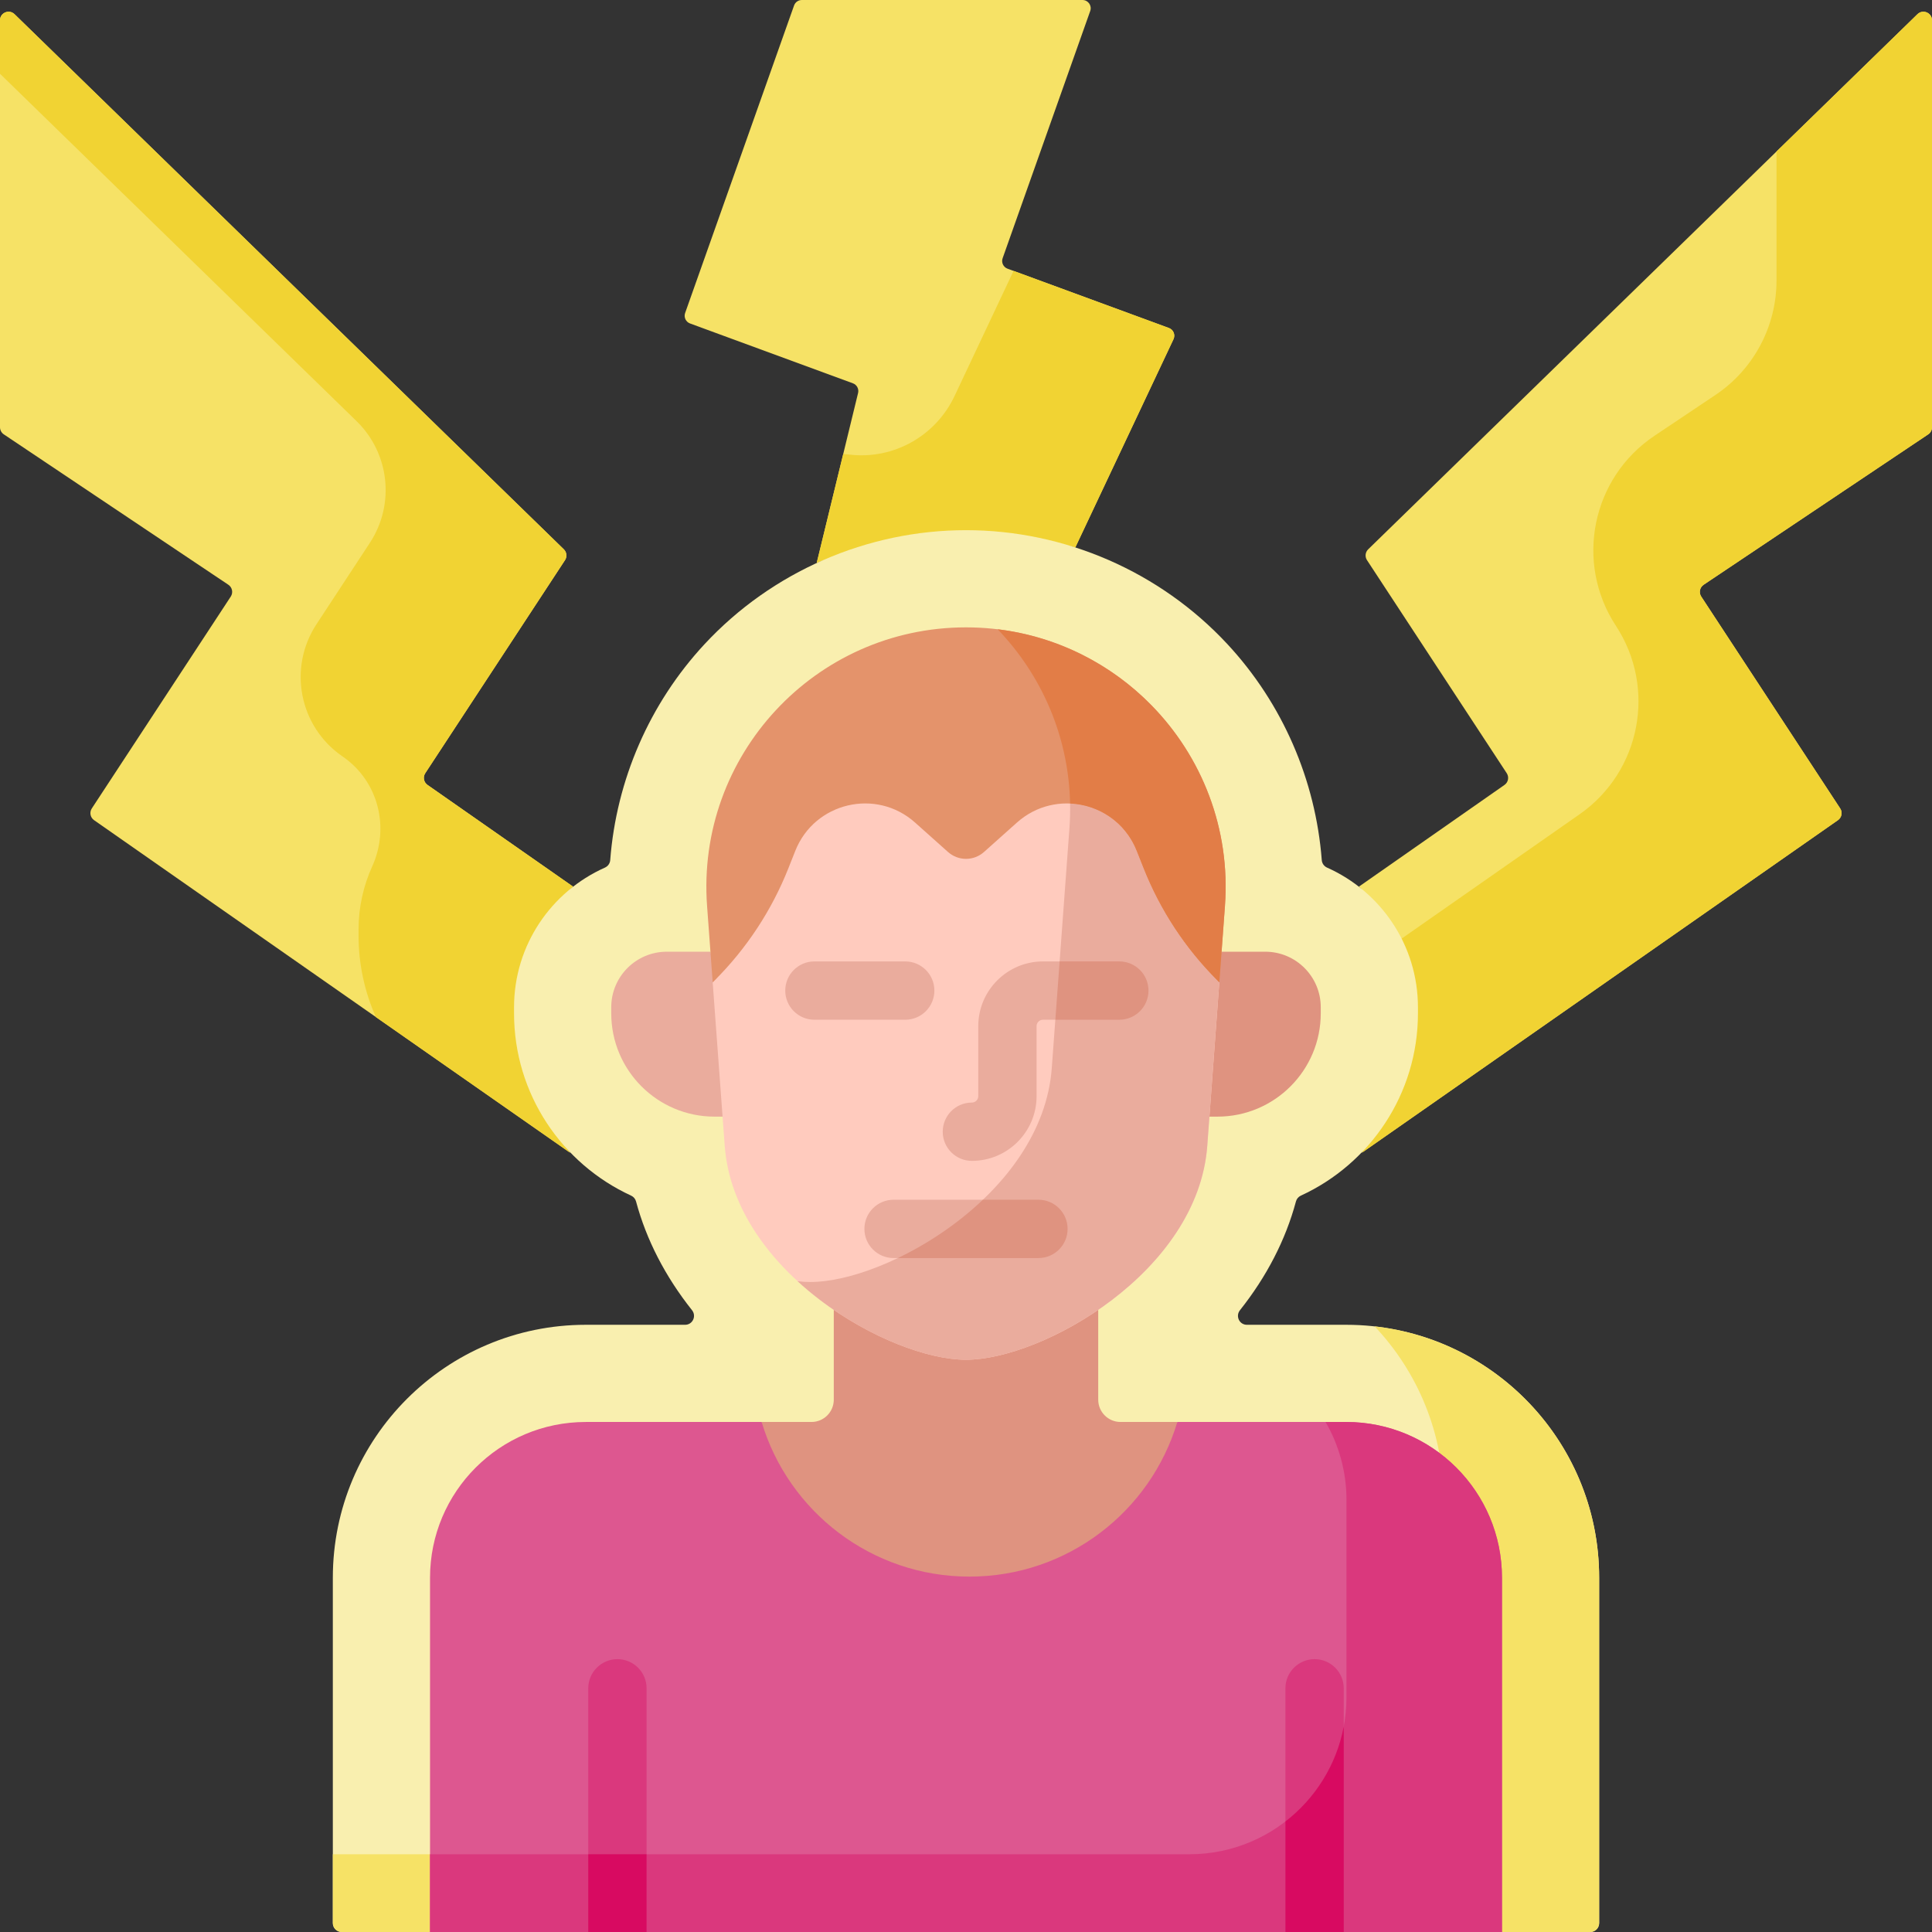
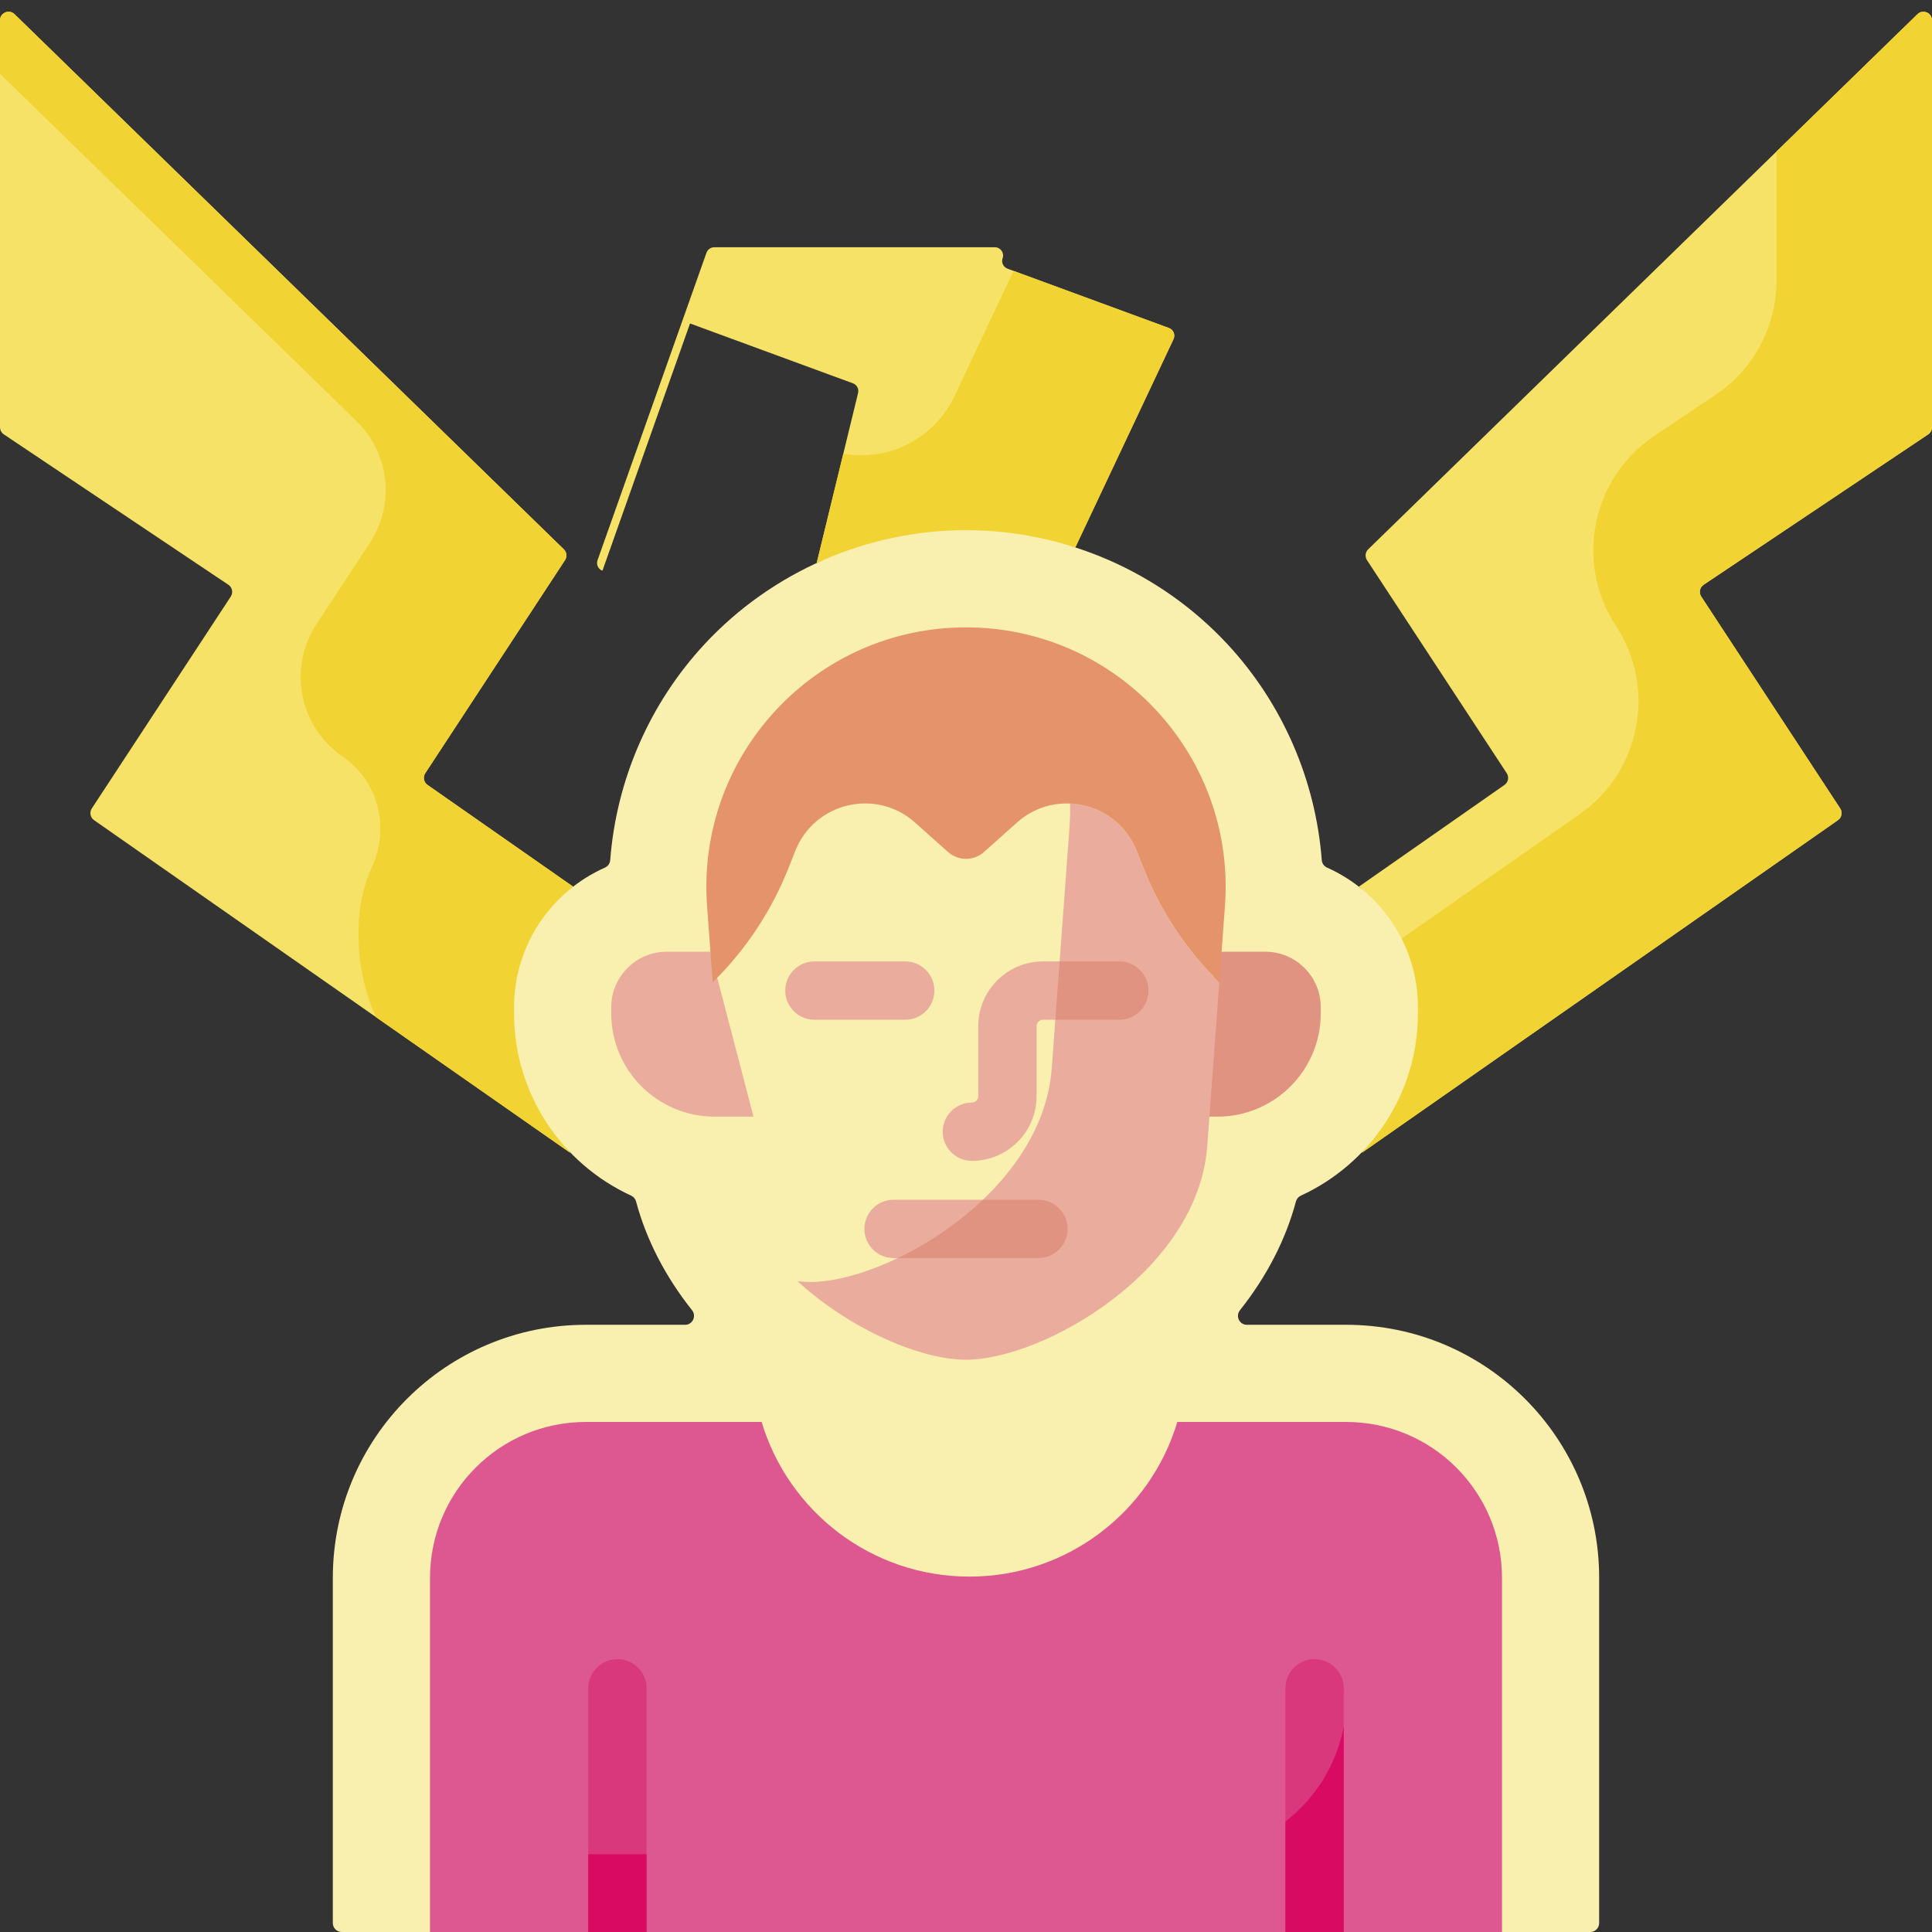
<svg xmlns="http://www.w3.org/2000/svg" width="512" viewBox="0 0 512 512" height="512" id="Capa_1">
  <rect x="0" y="0" width="512" height="512" fill="#333333" stroke="none" />
  <g>
    <g fill="#f6e266">
-       <path d="m182.865 85.72 43.171 15.865c1.039.382 1.626 1.483 1.365 2.559l-10.972 45.067c12.303-5.668 25.806-8.707 39.571-8.707 9.909 0 19.682 1.575 28.97 4.572l26.019-55.184c.545-1.156-.018-2.531-1.218-2.972l-42.763-15.715c-1.119-.411-1.7-1.647-1.301-2.771l23.215-65.529c.501-1.418-.55-2.905-2.053-2.905h-74.38c-.922 0-1.744.581-2.052 1.45l-28.873 81.499c-.398 1.124.182 2.36 1.301 2.771z" />
+       <path d="m182.865 85.72 43.171 15.865c1.039.382 1.626 1.483 1.365 2.559l-10.972 45.067c12.303-5.668 25.806-8.707 39.571-8.707 9.909 0 19.682 1.575 28.97 4.572l26.019-55.184c.545-1.156-.018-2.531-1.218-2.972l-42.763-15.715c-1.119-.411-1.7-1.647-1.301-2.771c.501-1.418-.55-2.905-2.053-2.905h-74.38c-.922 0-1.744.581-2.052 1.45l-28.873 81.499c-.398 1.124.182 2.36 1.301 2.771z" />
      <path d="m151.277 305.554c-9.307-9.574-15.046-22.634-15.046-37.01v-1.61c0-12.976 6.138-24.545 15.662-31.957l-38.595-26.964c-1.006-.703-1.271-2.079-.598-3.106l37.033-56.464c.596-.909.464-2.112-.314-2.871l-145.565-141.817c-1.438-1.401-3.854-.382-3.854 1.626v107.842c0 .757.378 1.465 1.007 1.886l59.512 39.858c1.035.693 1.318 2.09.635 3.131l-36.826 56.148c-.673 1.027-.408 2.403.598 3.106l125.903 87.959c.14.099.291.18.448.243z" />
      <path d="m508.146 3.755-145.564 141.819c-.778.758-.91 1.962-.314 2.871l37.033 56.464c.673 1.027.408 2.403-.598 3.106l-38.595 26.964c9.524 7.412 9.923 61.003.616 70.577.157-.064.307-.145.448-.243l125.903-87.959c1.007-.703 1.271-2.079.598-3.106l-36.826-56.148c-.683-1.041-.4-2.438.635-3.131l59.512-39.858c.629-.421 1.007-1.129 1.007-1.886v-107.844c-.001-2.008-2.417-3.027-3.855-1.626z" />
    </g>
    <path fill="#f1d333" d="m309.77 86.919-41.169-15.129-15.633 33.156c-4.974 10.55-16.09 16.849-27.68 15.544-.606-.068-1.213-.131-1.821-.187l-7.038 28.908c12.303-5.668 59.253-7.132 68.541-4.135l26.019-55.184c.545-1.157-.019-2.532-1.219-2.973z" />
    <path fill="#f1d333" d="m151.892 234.978-38.595-26.964c-1.006-.703-1.271-2.079-.598-3.106l37.033-56.464c.596-.909.464-2.112-.314-2.871l-145.564-141.818c-1.438-1.401-3.854-.382-3.854 1.626v14.163l94.499 92.068c8.741 8.516 10.22 22.033 3.527 32.237l-14.167 21.6c-7.561 11.529-4.586 26.98 6.716 34.876l.395.276c9.311 6.505 12.355 18.7 7.656 29.04-2.314 5.091-3.603 10.743-3.603 16.69v1.61c0 7.682 1.639 14.987 4.585 21.587l51.22 35.784c.064-.076.036-.042.1-.118-9.101-9.541-8.56-62.804.964-70.216z" />
    <path fill="#f1d333" d="m508.146 3.755-37.353 36.392v34.198c0 12.177-6.072 23.552-16.19 30.329l-16.159 10.822c-16.636 11.142-21.192 33.605-10.211 50.348 10.828 16.509 6.567 38.636-9.618 49.943l-47.17 32.954c2.765 5.473-1.272 46.912-10.375 56.452.064.076.036.042.1.118l125.903-87.959c1.007-.703 1.272-2.079.598-3.106l-36.826-56.148c-.683-1.041-.4-2.438.635-3.131l59.512-39.858c.629-.421 1.007-1.129 1.007-1.886v-107.842c.001-2.008-2.415-3.027-3.853-1.626z" />
    <path fill="#f9efaf" d="m356.752 351.083h-26.315c-1.996 0-3.075-2.301-1.834-3.865 7.089-8.926 12.115-18.669 14.838-28.829.183-.682.657-1.239 1.299-1.534 18.294-8.401 31.029-26.897 31.029-48.311v-1.61c0-16.48-9.9-30.69-24.065-36.998-.806-.359-1.354-1.114-1.422-1.995-1.624-21.202-10.389-41.506-25.008-57.24-17.83-19.192-43.079-30.198-69.276-30.198s-51.446 11.007-69.276 30.198c-14.619 15.734-23.384 36.038-25.008 57.24-.067.88-.615 1.636-1.422 1.995-14.165 6.308-24.065 20.518-24.065 36.998v1.61c0 21.414 12.735 39.91 31.029 48.311.642.295 1.117.852 1.3 1.534 2.723 10.16 7.749 19.902 14.838 28.829 1.241 1.563.162 3.865-1.834 3.865h-26.315c-37.026 0-67.042 30.016-67.042 67.042v91.507c0 1.308 1.06 2.368 2.368 2.368h330.852c1.308 0 2.368-1.06 2.368-2.368v-91.507c.003-37.026-30.013-67.042-67.039-67.042z" />
-     <path fill="#f6e266" d="m364.299 351.504c11.337 12.007 18.288 28.201 18.288 46.018v64.235c0 16.369-13.27 29.64-29.64 29.64h-264.741v18.236c0 1.308 1.06 2.368 2.368 2.368h330.852c1.308 0 2.368-1.06 2.368-2.368v-91.507c0-34.475-26.022-62.872-59.495-66.622z" />
    <path fill="#df9380" d="m322.641 295.919h-13.011l14.1-43.707h11.563c8.131 0 14.722 6.591 14.722 14.722v1.61c0 15.119-12.256 27.375-27.374 27.375z" />
    <path fill="#eaac9d" d="m189.359 295.919h10.32l-11.409-43.707h-11.563c-8.131 0-14.722 6.591-14.722 14.722v1.61c0 15.119 12.256 27.375 27.374 27.375z" />
-     <path fill="#df9380" d="m256.922 449.516c26.011 0 62.016-46.235 55.082-72.678h-15.054c-3.263 0-5.908-2.645-5.908-5.908v-23.799h-70.081v23.799c0 3.263-2.645 5.908-5.908 5.908h-13.213c-8.56 30.076 29.07 72.678 55.082 72.678z" />
    <path fill="#dd5790" d="m356.753 376.838h-44.749c-7.094 23.703-29.07 40.979-55.082 40.979s-47.988-17.276-55.081-40.979h-46.593c-22.802 0-41.287 18.485-41.287 41.287v93.875h284.079v-93.875c0-22.802-18.485-41.287-41.287-41.287z" />
-     <path fill="#da387d" d="m356.753 376.838h-5.467c3.527 6.082 5.547 13.147 5.547 20.683v52.243c0 22.993-18.64 41.632-41.632 41.632h-201.241v20.604h284.08v-93.875c0-22.802-18.485-41.287-41.287-41.287z" />
-     <path fill="#ffcbbe" d="m322.568 259.771c-8.457-8.457-32.136-72.769-32.136-72.769-19.614 2.423-49.251 2.423-68.865 0 0 0-23.679 64.312-32.136 72.769l-.563.563c1.006 13.656 2.228 30.248 3.19 43.31 2.467 33.492 43.756 56.702 63.942 56.702s61.475-23.21 63.942-56.702c.725-9.848 2.038-27.672 3.19-43.31z" />
    <path fill="#eaac9d" d="m322.568 259.771c-8.457-8.457-15.093-18.555-19.499-29.674l-1.827-4.609c-3.067-7.739-10.208-12.219-17.655-12.548.045 2.17-.012 4.363-.175 6.574-.399 5.418-.925 12.555-1.489 20.216-1.152 15.638-2.464 33.462-3.19 43.31-2.467 33.492-43.756 56.702-63.942 56.702-1.08 0-2.221-.067-3.412-.198 14.201 13.033 32.942 20.801 44.62 20.801 20.186 0 61.475-23.21 63.942-56.702.725-9.848 2.038-27.672 3.19-43.31z" />
    <path fill="#da387d" d="m171.349 447.42v64.58h-15.453v-64.58c0-4.267 3.459-7.726 7.726-7.726s7.727 3.458 7.727 7.726zm177.029-7.727c-4.267 0-7.726 3.459-7.726 7.726v64.581h15.453v-64.58c0-4.268-3.46-7.727-7.727-7.727z" />
    <g fill="#d80a61">
      <path d="m155.896 491.396h15.453v20.604h-15.453z" />
      <path d="m340.652 482.712v29.288h15.453v-54.447c-1.928 10.184-7.565 19.056-15.453 25.159z" />
    </g>
    <path fill="#eaac9d" d="m239.895 270.24h-24.069c-4.267 0-7.726-3.459-7.726-7.726s3.459-7.726 7.726-7.726h24.069c4.267 0 7.726 3.459 7.726 7.726.001 4.267-3.459 7.726-7.726 7.726zm34.809 20.255v-18.561c0-.934.76-1.694 1.694-1.694h20.237c4.267 0 7.726-3.459 7.726-7.726s-3.459-7.726-7.726-7.726h-20.237c-9.455 0-17.146 7.692-17.146 17.147v18.561c0 .934-.76 1.694-1.694 1.694-4.267 0-7.726 3.459-7.726 7.726s3.459 7.726 7.726 7.726c9.454 0 17.146-7.692 17.146-17.147zm8.22 35.175c0-4.267-3.459-7.726-7.726-7.726h-38.395c-4.267 0-7.726 3.459-7.726 7.726s3.459 7.726 7.726 7.726h38.395c4.267 0 7.726-3.459 7.726-7.726z" />
    <g fill="#df9380">
      <path d="m282.924 325.67c0-4.267-3.459-7.726-7.726-7.726h-14.718c-6.81 6.485-14.77 11.733-22.533 15.453h37.251c4.267-.001 7.726-3.46 7.726-7.727z" />
      <path d="m296.635 254.788h-15.82c-.397 5.395-.786 10.675-1.138 15.453h16.958c4.267 0 7.726-3.459 7.726-7.726.001-4.268-3.459-7.727-7.726-7.727z" />
    </g>
    <path fill="#e4936b" d="m208.931 230.097 1.827-4.609c5.093-12.853 21.423-16.716 31.735-7.508l8.744 7.808c2.714 2.423 6.814 2.423 9.528 0l8.744-7.808c10.312-9.208 26.642-5.345 31.735 7.508l1.827 4.609c4.406 11.118 11.042 21.217 19.499 29.674l.563.563c.564-7.661 1.09-14.798 1.489-20.216 1.517-20.596-6.167-39.616-19.461-53.196-12.45-12.718-29.819-20.664-49.159-20.664-39.991 0-71.558 33.976-68.62 73.86.345 4.678.877 11.903 1.489 20.216l.563-.563c8.455-8.457 15.09-18.556 19.497-29.674z" />
-     <path fill="#e27d47" d="m305.159 186.922c-10.622-10.85-24.825-18.227-40.777-20.16 11.615 12.078 18.838 28.354 19.206 46.178 7.448.329 14.588 4.809 17.655 12.548l1.827 4.609c4.406 11.118 11.042 21.217 19.499 29.674l.563.563c.564-7.661 1.09-14.798 1.489-20.216 1.516-20.596-6.168-39.616-19.462-53.196z" />
  </g>
</svg>